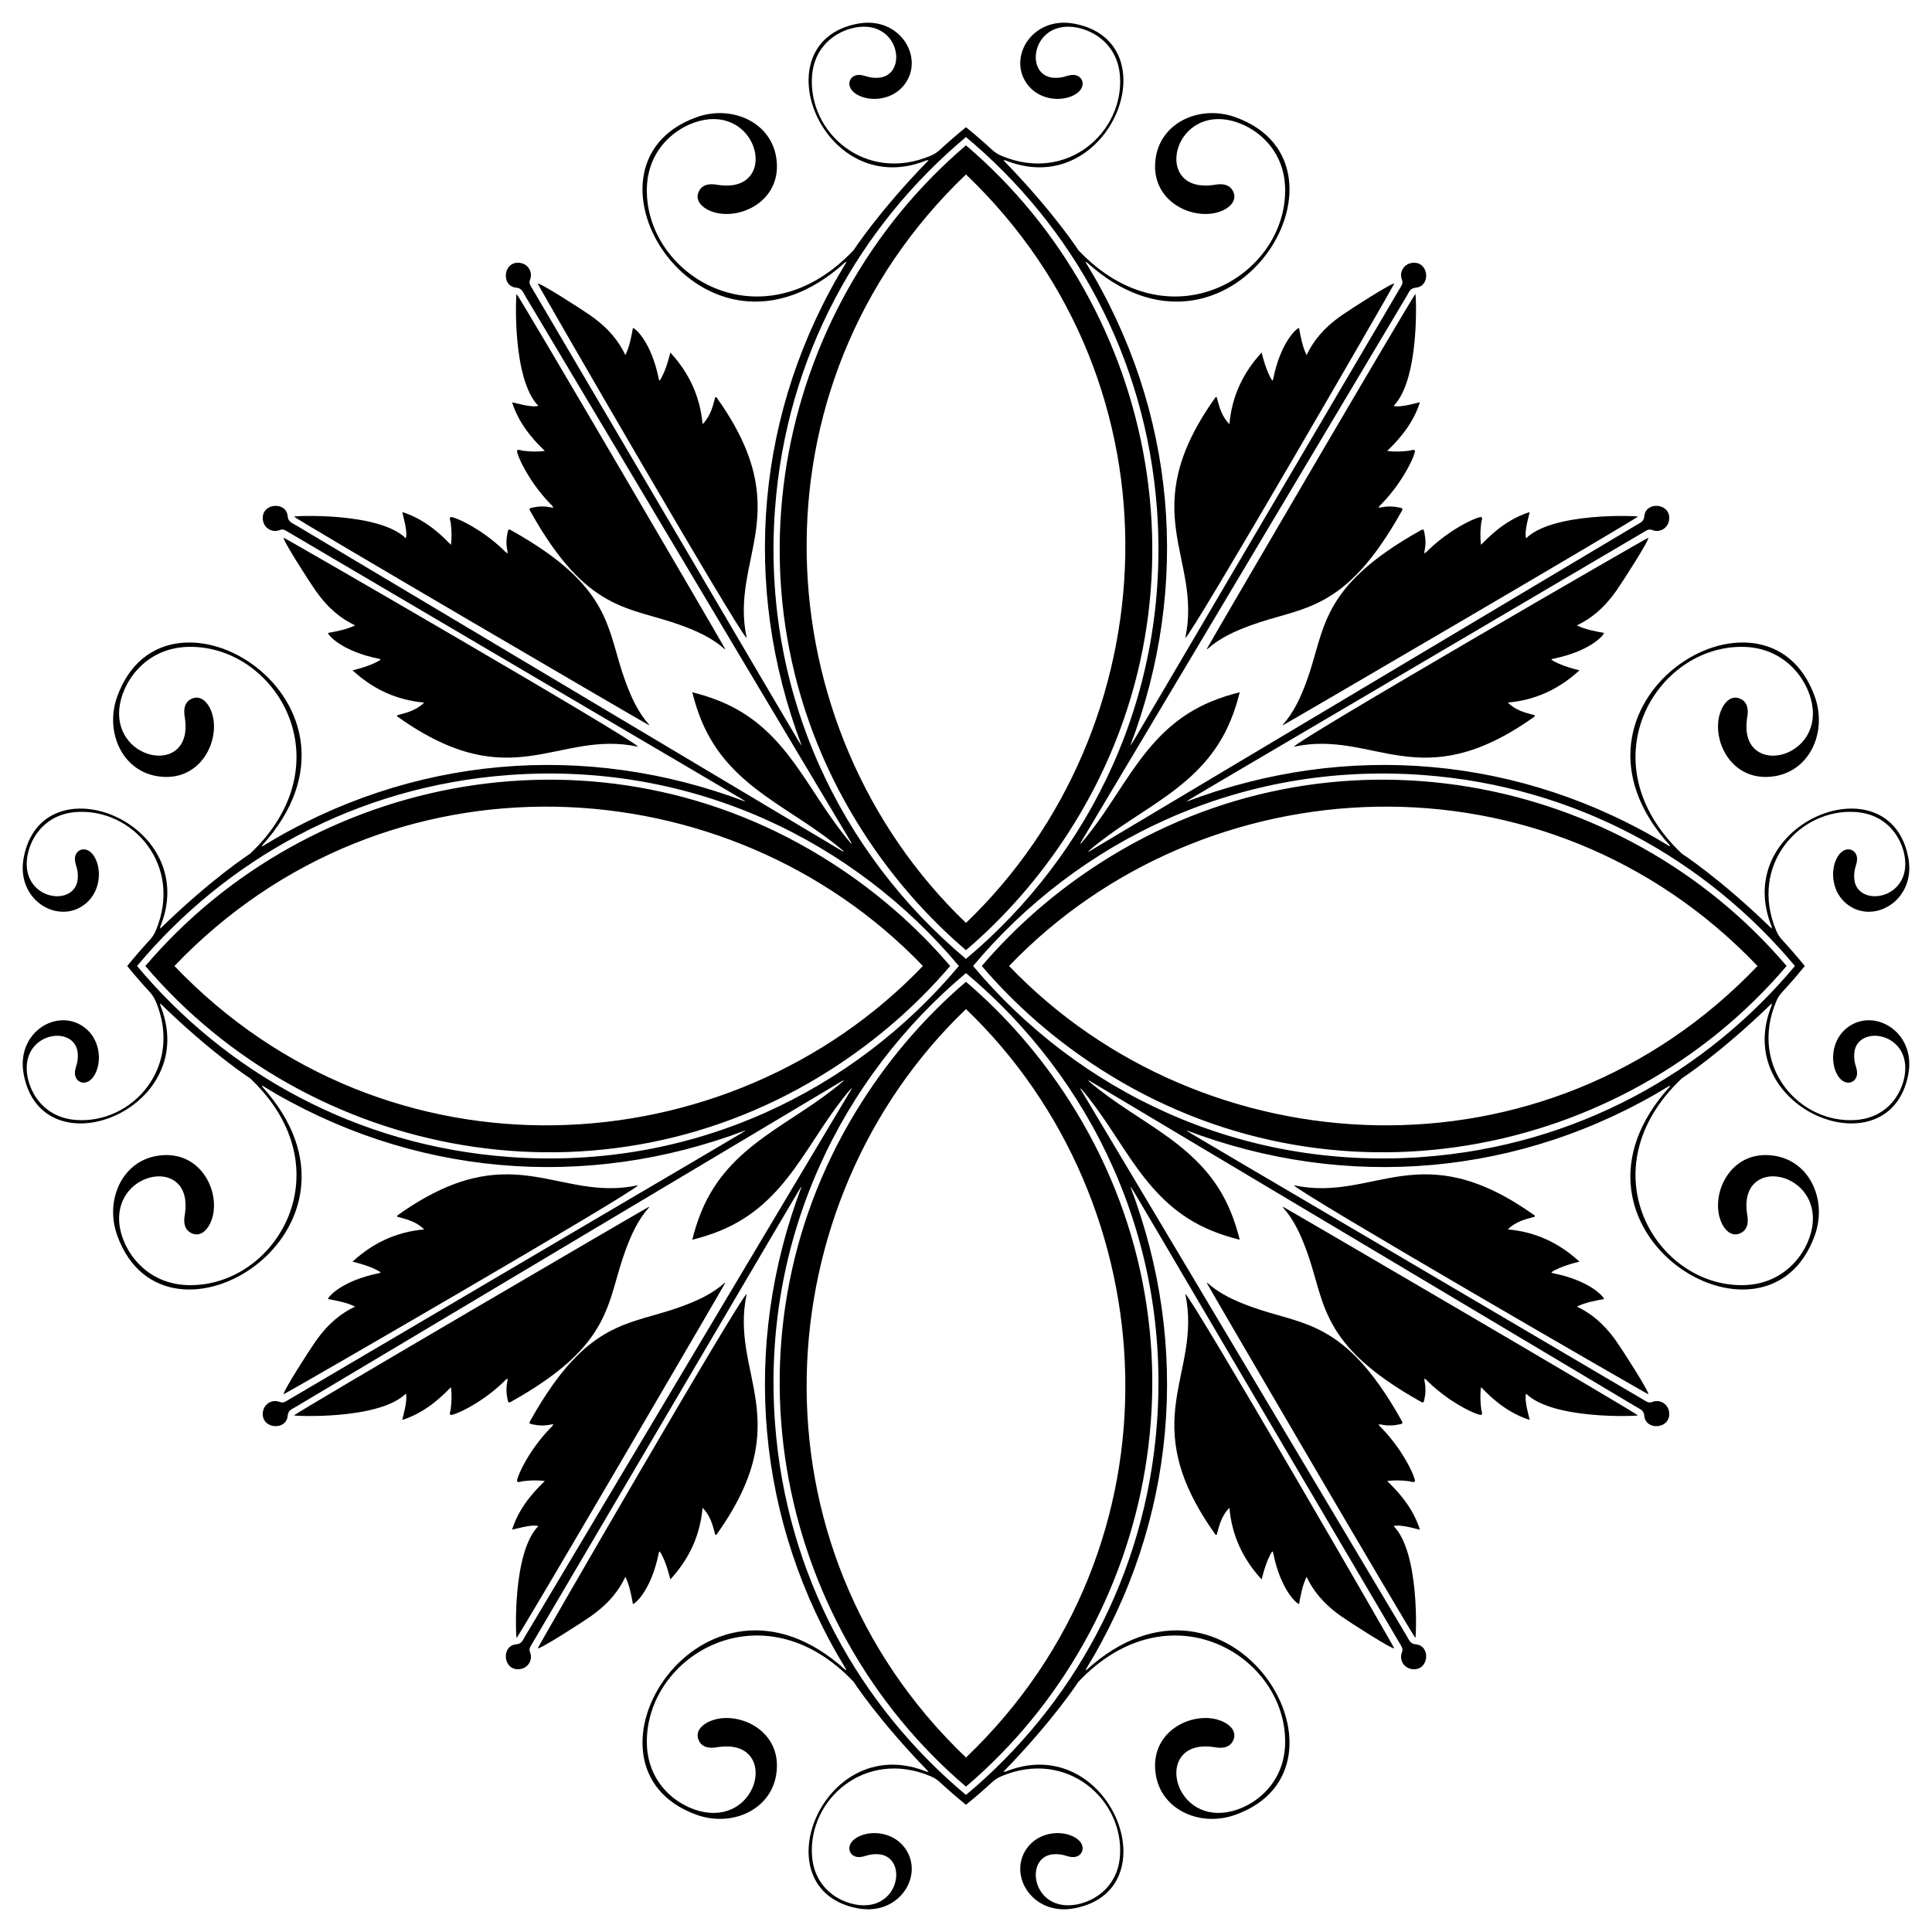
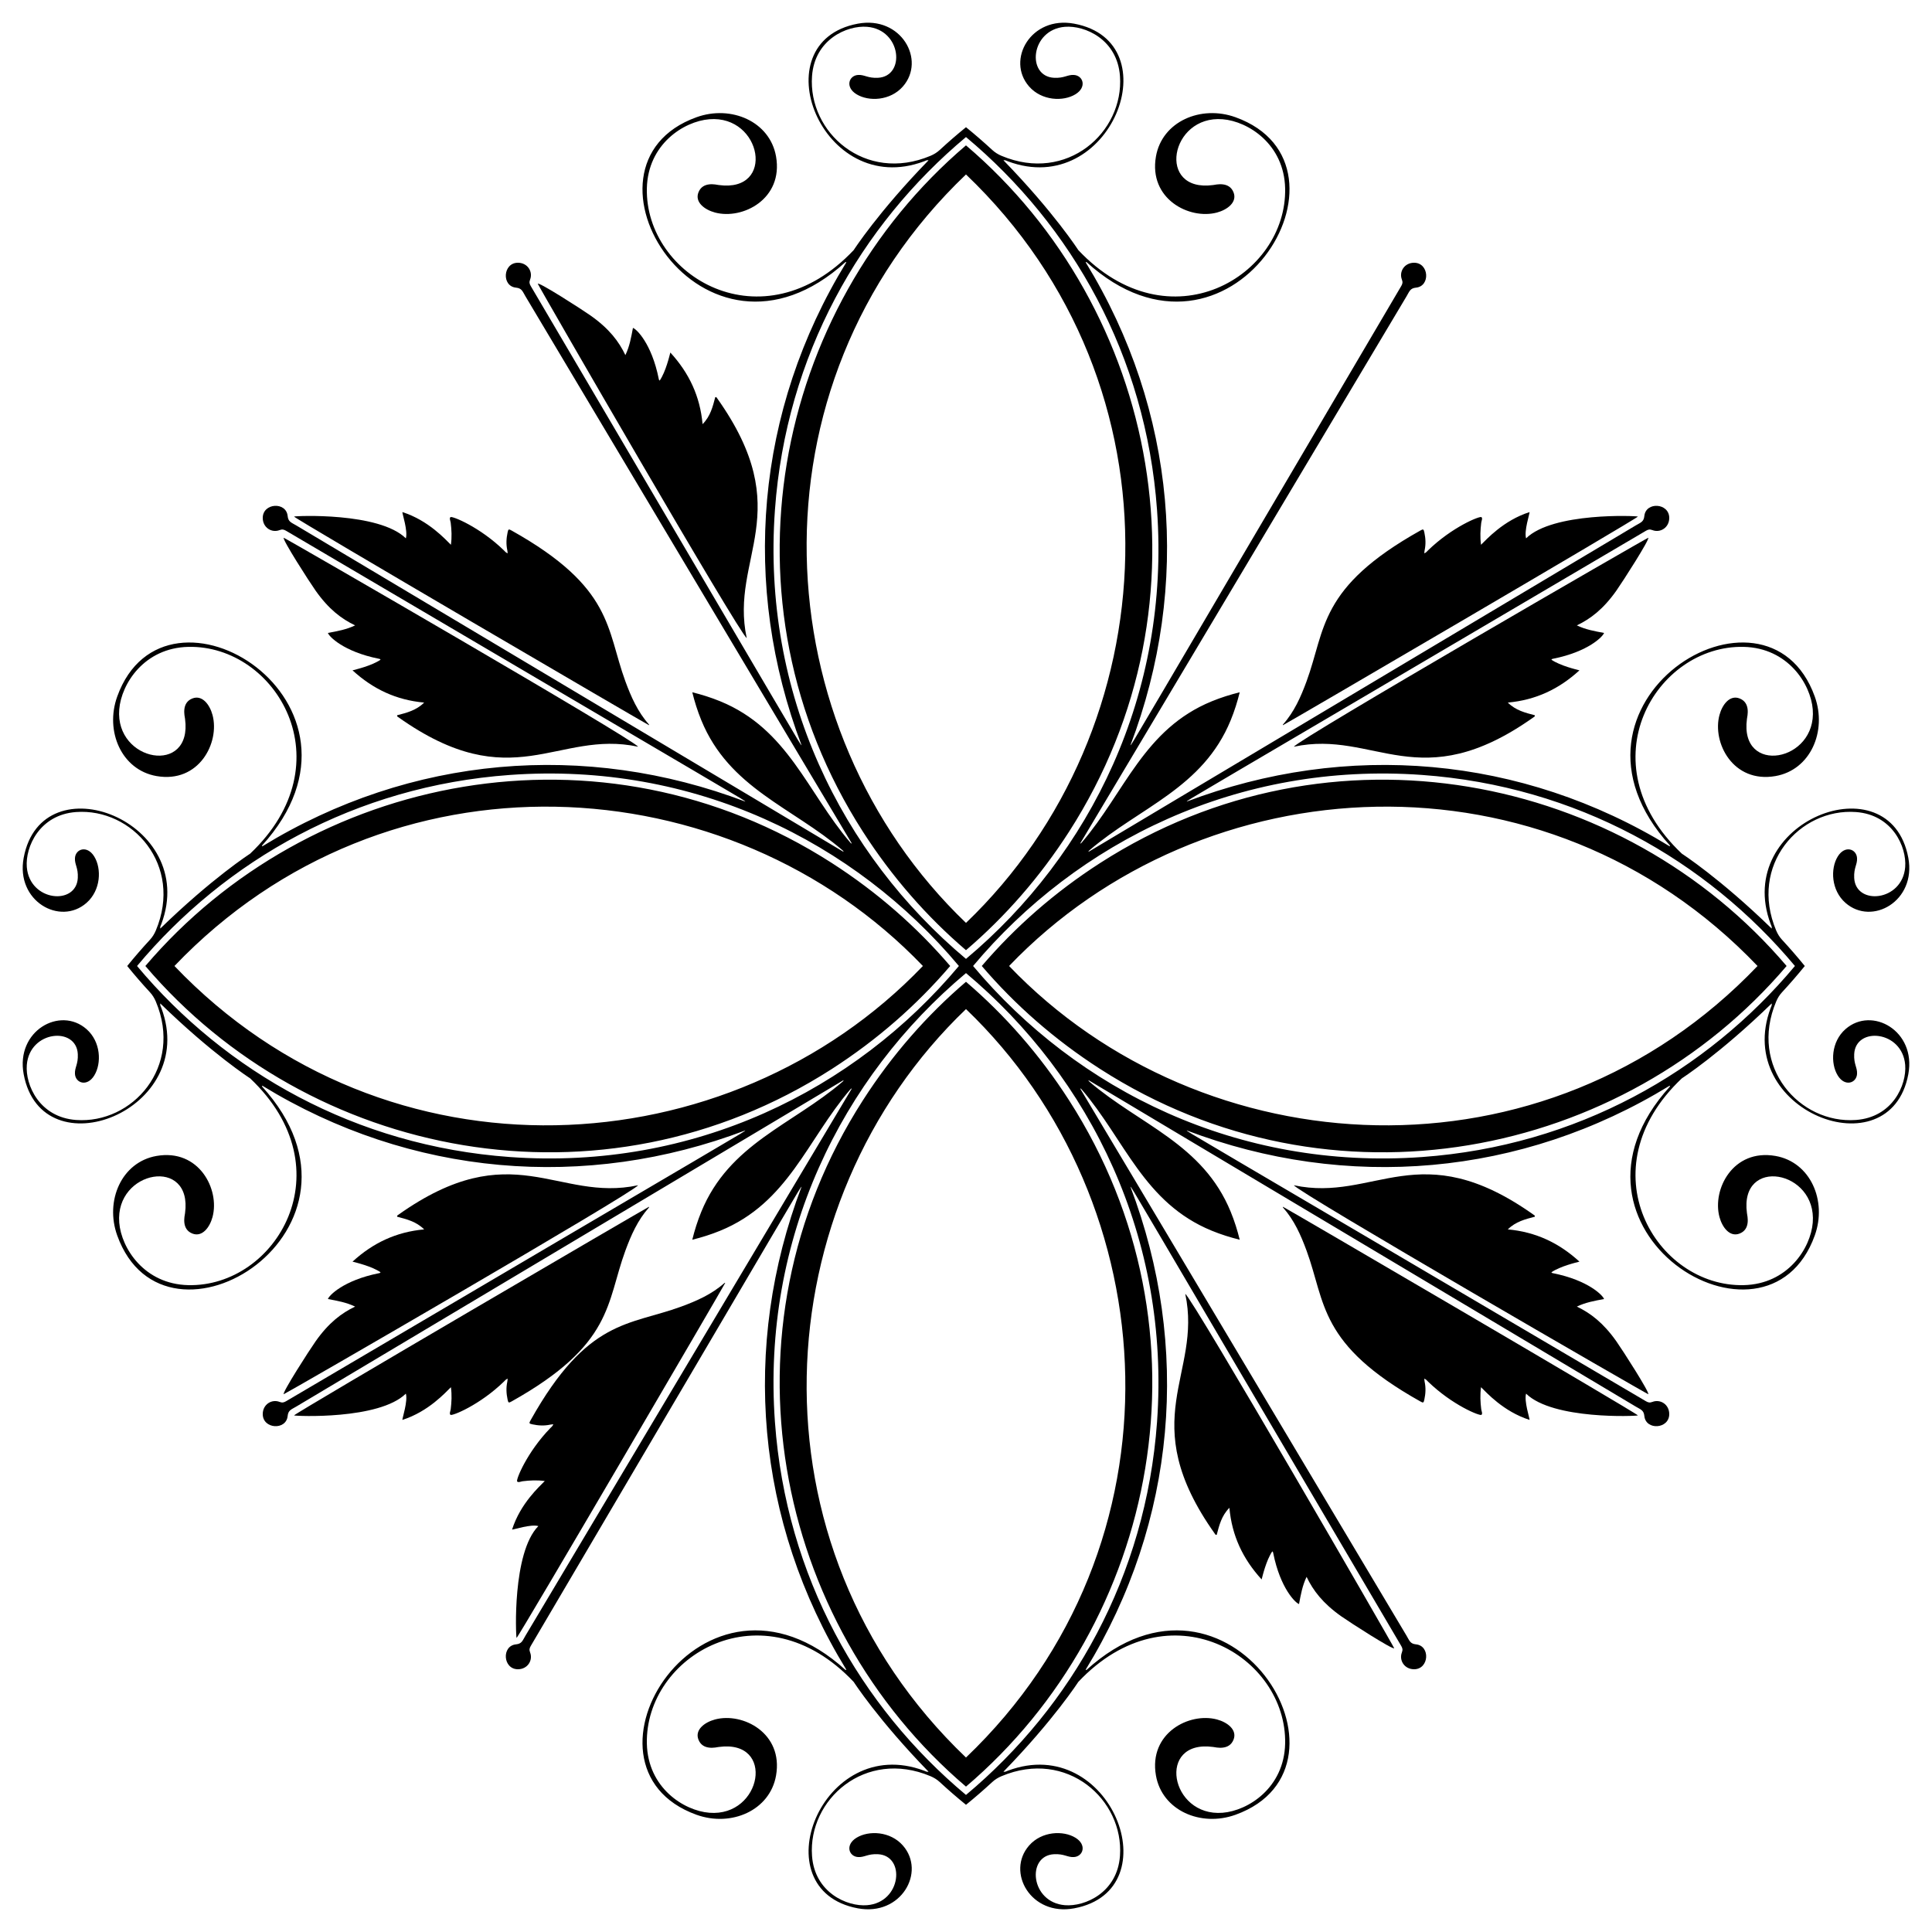
<svg xmlns="http://www.w3.org/2000/svg" enable-background="new 0 0 1638.486 1638.486" version="1.1" viewBox="0 0 1638.5 1638.5" xml:space="preserve">
  <path d="m587.11 587.11c7.73 1.897 15.764 4.39 23.679 7.632 57.639 23.611 73.717 77.066 110.28 119.76 0.352 0.412 0.721 0.842 1.367 0.869 0 0-28.081-46.859-276.84-464.13-2.464-4.133-2.989-6.796-7.974-7.29-12.39-1.226-11.135-21.137 1.62-21.119 8.228 0.011 12.935 7.628 10.307 14.319-0.888 2.261-0.452 3.687 0.625 5.517 239.44 406.64 227.32 387 229.63 389.42-51.407-135.39-39.217-283.8 37.935-409.61l-0.582-0.321c-121.13 110.12-240.1-81.809-126.46-122.74 29.439-10.605 62.287 3.651 67.462 33.324 6.282 36.024-28.344 53.784-51.787 47.499-8.755-2.347-17.176-8.687-14.101-16.908 3.635-9.716 14.985-6.724 17.43-6.396 48.219 6.471 36.525-59.441-8.131-55.812-21.612 1.756-52.136 21.139-52.98 58.57-1.678 74.413 98.145 134.28 175.43 52.387 1e-3 -1e-3 20.678-32.16 63.484-76.159-1.629-0.289-2.692 0.476-3.803 0.893-87.048 32.595-139.14-101.24-56.217-116.74 36.768-6.874 57.938 30.854 38.232 53.285-10.737 12.222-29.053 12.902-39.336 6.567-9.868-6.079-6.421-15.866 1.293-16.359 5.539-0.354 8.108 2.836 16.862 2.411 23.615-1.147 20.133-40.893-9.2-43.247-16.941-1.359-44.409 10.672-46.665 41.789-3.458 47.683 45.006 90.968 100.46 67.627 2.925-1.231 5.521-2.825 7.874-4.998 7.23-6.68 14.643-13.104 22.243-19.271 7.599 6.167 15.013 12.591 22.243 19.271 2.353 2.174 4.949 3.767 7.874 4.998 55.455 23.341 103.92-19.944 100.46-67.627-2.256-31.117-29.724-43.148-46.665-41.789-29.333 2.354-32.815 42.1-9.2 43.247 8.754 0.425 11.323-2.764 16.862-2.411 7.714 0.492 11.161 10.28 1.293 16.359-10.284 6.335-28.6 5.655-39.336-6.567-19.706-22.43 1.464-60.159 38.232-53.285 82.92 15.503 30.831 149.34-56.218 116.74-1.111-0.416-2.174-1.181-3.803-0.893 42.805 43.999 63.483 76.158 63.484 76.159 77.282 81.898 177.1 22.026 175.43-52.387-0.844-37.431-31.368-56.814-52.98-58.57-44.656-3.629-56.35 62.283-8.131 55.812 2.445-0.328 13.795-3.32 17.43 6.396 3.076 8.221-5.345 14.561-14.101 16.908-23.443 6.285-58.069-11.475-51.787-47.499 5.175-29.673 38.023-43.929 67.462-33.324 113.64 40.937-5.336 232.86-126.46 122.74l-0.582 0.321c77.152 125.81 89.342 274.22 37.935 409.61 2.315-2.417-9.814 17.22 229.63-389.42 1.077-1.829 1.512-3.256 0.625-5.517-2.627-6.691 2.079-14.308 10.307-14.319 12.756-0.017 14.011 19.893 1.62 21.119-4.985 0.494-5.51 3.157-7.974 7.29-248.76 417.28-276.84 464.14-276.84 464.14 0.646-0.027 1.015-0.457 1.367-0.869 36.565-42.696 52.643-96.151 110.28-119.76 7.914-3.242 15.949-5.735 23.679-7.632-1.897 7.73-4.39 15.764-7.632 23.679-23.611 57.639-77.066 73.717-119.76 110.28-0.412 0.352-0.842 0.721-0.869 1.367 0 0 46.859-28.081 464.13-276.84 4.133-2.464 6.796-2.989 7.29-7.974 1.226-12.39 21.136-11.135 21.119 1.62-0.011 8.228-7.628 12.935-14.319 10.307-2.261-0.888-3.687-0.452-5.517 0.625-406.64 239.44-387 227.32-389.42 229.63 135.39-51.407 283.8-39.217 409.61 37.935l0.321-0.582c-110.12-121.13 81.809-240.1 122.74-126.46 10.605 29.439-3.651 62.287-33.324 67.462-36.024 6.282-53.784-28.344-47.499-51.787 2.347-8.755 8.687-17.176 16.908-14.101 9.716 3.635 6.724 14.985 6.396 17.43-6.471 48.219 59.441 36.525 55.812-8.131-1.756-21.612-21.139-52.136-58.57-52.98-74.413-1.678-134.28 98.145-52.387 175.43 1e-3 1e-3 32.16 20.678 76.159 63.484 0.289-1.629-0.476-2.692-0.892-3.803-32.595-87.049 101.24-139.14 116.74-56.218 6.874 36.768-30.854 57.938-53.285 38.232-12.222-10.737-12.902-29.053-6.567-39.336 6.079-9.868 15.866-6.421 16.359 1.293 0.354 5.539-2.836 8.108-2.411 16.862 1.147 23.615 40.893 20.133 43.247-9.2 1.359-16.941-10.672-44.409-41.789-46.665-47.683-3.458-90.968 45.006-67.627 100.46 1.231 2.925 2.825 5.521 4.998 7.874 6.68 7.23 13.104 14.643 19.271 22.243-6.167 7.599-12.591 15.013-19.271 22.243-2.174 2.353-3.767 4.949-4.998 7.874-23.341 55.455 19.944 103.92 67.627 100.46 31.117-2.256 43.148-29.724 41.789-46.665-2.354-29.333-42.1-32.815-43.247-9.2-0.425 8.754 2.764 11.323 2.411 16.862-0.492 7.714-10.28 11.161-16.359 1.293-6.335-10.284-5.655-28.6 6.567-39.336 22.43-19.706 60.159 1.464 53.285 38.232-15.503 82.92-149.34 30.831-116.74-56.218 0.416-1.111 1.181-2.174 0.892-3.803-43.999 42.805-76.158 63.483-76.159 63.484-81.898 77.282-22.026 177.1 52.387 175.43 37.431-0.844 56.814-31.368 58.57-52.98 3.629-44.656-62.283-56.35-55.812-8.131 0.328 2.445 3.32 13.795-6.396 17.43-8.221 3.076-14.561-5.345-16.908-14.101-6.285-23.443 11.475-58.069 47.499-51.787 29.673 5.175 43.929 38.023 33.324 67.462-40.937 113.64-232.86-5.336-122.74-126.46l-0.321-0.582c-125.81 77.152-274.22 89.342-409.61 37.935 2.417 2.315-17.22-9.814 389.42 229.63 1.829 1.077 3.256 1.512 5.517 0.625 6.691-2.627 14.308 2.079 14.319 10.307 0.017 12.756-19.893 14.011-21.119 1.62-0.494-4.985-3.157-5.51-7.29-7.974-417.27-248.76-464.13-276.84-464.13-276.84 0.027 0.646 0.457 1.015 0.869 1.367 42.696 36.565 96.151 52.643 119.76 110.28 3.242 7.914 5.735 15.949 7.632 23.679-7.73-1.897-15.764-4.39-23.679-7.632-57.639-23.611-73.717-77.066-110.28-119.76-0.352-0.412-0.721-0.842-1.367-0.869 0 0 28.081 46.859 276.84 464.13 2.464 4.133 2.989 6.796 7.974 7.29 12.39 1.226 11.135 21.136-1.62 21.119-8.228-0.011-12.935-7.628-10.307-14.319 0.888-2.261 0.452-3.687-0.625-5.517-239.44-406.64-227.32-387-229.63-389.42 51.407 135.39 39.217 283.8-37.935 409.61l0.582 0.321c121.13-110.12 240.1 81.809 126.46 122.74-29.439 10.605-62.287-3.651-67.462-33.324-6.282-36.024 28.344-53.784 51.787-47.499 8.755 2.347 17.177 8.687 14.101 16.908-3.635 9.716-14.985 6.724-17.43 6.396-48.219-6.471-36.525 59.441 8.131 55.812 21.612-1.756 52.136-21.139 52.98-58.57 1.678-74.413-98.145-134.28-175.43-52.387-1e-3 1e-3 -20.678 32.16-63.484 76.159 1.629 0.289 2.692-0.476 3.803-0.892 87.049-32.595 139.14 101.24 56.218 116.74-36.768 6.874-57.938-30.854-38.232-53.285 10.737-12.222 29.053-12.902 39.336-6.567 9.868 6.079 6.421 15.866-1.293 16.359-5.539 0.354-8.108-2.836-16.862-2.411-23.615 1.147-20.133 40.893 9.2 43.247 16.941 1.359 44.409-10.672 46.665-41.789 3.458-47.683-45.006-90.968-100.46-67.627-2.925 1.231-5.521 2.825-7.874 4.998-7.23 6.68-14.643 13.104-22.243 19.271-7.599-6.167-15.013-12.591-22.243-19.271-2.353-2.174-4.949-3.767-7.874-4.998-55.455-23.341-103.92 19.944-100.46 67.627 2.256 31.117 29.724 43.148 46.665 41.789 29.333-2.354 32.815-42.1 9.2-43.247-8.754-0.425-11.323 2.764-16.862 2.411-7.714-0.492-11.161-10.28-1.293-16.359 10.284-6.335 28.6-5.655 39.336 6.567 19.706 22.43-1.464 60.159-38.232 53.285-82.92-15.503-30.831-149.34 56.218-116.74 1.111 0.416 2.174 1.181 3.803 0.892-42.805-43.999-63.483-76.158-63.484-76.159-77.282-81.898-177.1-22.026-175.43 52.387 0.844 37.431 31.368 56.814 52.98 58.57 44.656 3.629 56.35-62.283 8.131-55.812-2.445 0.328-13.795 3.32-17.43-6.396-3.076-8.221 5.345-14.561 14.101-16.908 23.443-6.285 58.07 11.475 51.787 47.499-5.175 29.673-38.023 43.929-67.462 33.324-113.64-40.937 5.336-232.86 126.46-122.74l0.582-0.321c-77.152-125.81-89.342-274.22-37.935-409.61-2.315 2.417 9.814-17.22-229.63 389.42-1.077 1.829-1.512 3.256-0.625 5.517 2.627 6.691-2.079 14.308-10.307 14.319-12.756 0.017-14.011-19.893-1.62-21.119 4.985-0.494 5.51-3.157 7.974-7.29 248.76-417.27 276.84-464.13 276.84-464.13-0.646 0.027-1.015 0.457-1.367 0.869-36.565 42.696-52.643 96.151-110.28 119.76-7.914 3.242-15.949 5.735-23.679 7.632 1.897-7.73 4.39-15.764 7.632-23.679 23.611-57.639 77.066-73.717 119.76-110.28 0.412-0.352 0.842-0.721 0.869-1.367 0 0-46.859 28.081-464.13 276.84-4.133 2.464-6.796 2.989-7.29 7.974-1.226 12.39-21.137 11.135-21.119-1.62 0.011-8.228 7.628-12.935 14.319-10.307 2.261 0.888 3.687 0.452 5.517-0.625 406.64-239.44 387-227.32 389.42-229.63-135.39 51.407-283.8 39.217-409.61-37.935l-0.321 0.582c110.12 121.13-81.809 240.1-122.74 126.46-10.605-29.439 3.651-62.287 33.324-67.462 36.024-6.282 53.784 28.344 47.499 51.787-2.347 8.755-8.687 17.177-16.908 14.101-9.716-3.635-6.724-14.985-6.396-17.43 6.471-48.219-59.441-36.525-55.812 8.131 1.756 21.612 21.139 52.136 58.57 52.98 74.413 1.678 134.28-98.145 52.387-175.43-1e-3 -1e-3 -32.16-20.678-76.159-63.484-0.289 1.629 0.476 2.692 0.893 3.803 32.595 87.049-101.24 139.14-116.74 56.218-6.874-36.768 30.854-57.938 53.285-38.232 12.222 10.737 12.902 29.053 6.567 39.336-6.079 9.868-15.866 6.421-16.359-1.293-0.354-5.539 2.836-8.108 2.411-16.862-1.147-23.615-40.893-20.133-43.247 9.2-1.359 16.941 10.672 44.409 41.789 46.665 47.683 3.458 90.968-45.006 67.627-100.46-1.231-2.925-2.825-5.521-4.998-7.874-6.68-7.23-13.104-14.643-19.271-22.243 6.167-7.599 12.591-15.013 19.271-22.243 2.174-2.353 3.767-4.949 4.998-7.874 23.341-55.455-19.944-103.92-67.627-100.46-31.117 2.256-43.148 29.724-41.789 46.665 2.354 29.333 42.1 32.815 43.247 9.2 0.425-8.754-2.764-11.323-2.411-16.862 0.492-7.714 10.28-11.161 16.359-1.293 6.335 10.284 5.655 28.6-6.567 39.336-22.43 19.706-60.159-1.464-53.285-38.232 15.503-82.92 149.34-30.831 116.74 56.218-0.416 1.111-1.181 2.174-0.893 3.803 43.999-42.805 76.158-63.483 76.159-63.484 81.898-77.282 22.026-177.1-52.387-175.43-37.431 0.844-56.814 31.368-58.57 52.98-3.629 44.656 62.283 56.35 55.812 8.131-0.328-2.445-3.32-13.795 6.396-17.43 8.221-3.076 14.561 5.345 16.908 14.101 6.285 23.443-11.475 58.07-47.499 51.787-29.673-5.175-43.929-38.023-33.324-67.462 40.937-113.64 232.86 5.336 122.74 126.46l0.321 0.582c125.81-77.151 274.22-89.341 409.61-37.934-2.417-2.315 17.22 9.814-389.42-229.63-1.829-1.077-3.256-1.512-5.517-0.625-6.691 2.627-14.308-2.079-14.319-10.307-0.017-12.756 19.893-14.011 21.119-1.62 0.494 4.985 3.157 5.51 7.29 7.974 417.28 248.76 464.14 276.84 464.14 276.84-0.027-0.646-0.457-1.015-0.869-1.367-42.696-36.565-96.151-52.643-119.76-110.28-3.242-7.915-5.735-15.949-7.632-23.679zm232.13-439.16c-188.51 179.96-171.69 470.34 0 634.74 171.69-164.4 188.51-454.79 0-634.74zm-671.29 671.29c179.96 188.51 470.34 171.69 634.74 0-164.4-171.69-454.79-188.51-634.74 0zm671.29 671.29c188.51-179.96 171.69-470.34 0-634.74-171.69 164.4-188.51 454.79 0 634.74zm671.29-671.29c-179.96-188.51-470.34-171.69-634.74 0 164.4 171.69 454.79 188.51 634.74 0zm-671.29-703.01c-89.654 74.938-152.57 185.2-162.02 316.17-11.257 156.03 56.517 292.42 162.02 380.82 105.5-88.398 173.27-224.79 162.02-380.82-9.449-130.97-72.361-241.23-162.02-316.17zm-703.01 703.01c74.938 89.654 185.2 152.57 316.17 162.02 156.03 11.257 292.42-56.517 380.82-162.02-88.398-105.5-224.79-173.27-380.82-162.02-130.97 9.449-241.23 72.361-316.17 162.02zm703.01 703.01c89.654-74.938 152.57-185.2 162.02-316.17 11.257-156.03-56.517-292.42-162.02-380.82-105.5 88.398-173.27 224.79-162.02 380.82 9.449 130.97 72.361 241.23 162.02 316.17zm703.01-703.01c-74.938-89.654-185.2-152.57-316.17-162.02-156.03-11.257-292.42 56.517-380.82 162.02 88.398 105.5 224.79 173.27 380.82 162.02 130.97-9.449 241.23-72.361 316.17-162.02zm-703.01-13.397c-33.136-28.335-62.651-61.959-87.365-100.42-125.79-195.75-75.604-443.5 87.365-582.14 162.97 138.64 213.16 386.4 87.365 582.14-24.714 38.458-54.229 72.082-87.365 100.42zm-13.397 13.397c-28.335 33.136-61.959 62.651-100.42 87.365-195.75 125.79-443.5 75.604-582.14-87.365 138.64-162.97 386.4-213.16 582.14-87.365 38.458 24.714 72.082 54.229 100.42 87.365zm13.397 13.397c33.136 28.335 62.651 61.959 87.365 100.42 125.79 195.75 75.604 443.5-87.365 582.14-162.97-138.64-213.16-386.4-87.365-582.14 24.714-38.458 54.229-72.082 87.365-100.42zm13.397-13.397c28.335-33.136 61.959-62.651 100.42-87.365 195.75-125.79 443.5-75.604 582.14 87.365-138.64 162.97-386.4 213.16-582.14 87.365-38.458-24.714-72.082-54.229-100.42-87.365z" />
  <path d="m530.38 301.17c3.558-7.358 4.932-15.142 6.402-23.051 2.75 0.668 15.862 13.039 21.901 43.221 0.083 0.415 0.032 0.883 0.801 1.421 5.193-7.633 8.306-21.15 9.019-23.789 15.907 17.367 25.199 37.053 27.343 60.749 6.682-6.736 8.635-14.867 10.744-22.874 0.96-0.378 1.244 0.395 1.588 0.879 68.846 96.935 10.425 134.93 25.098 203.41-5.915-3.091-177.2-299.44-177.21-300.54 1.364-1.304 37.127 21.603 44.903 27.098 15.714 11.106 23.888 21.934 29.411 33.48z" />
  <path d="m301.17 1108.1c-7.358-3.558-15.142-4.932-23.051-6.402 0.668-2.75 13.039-15.862 43.221-21.901 0.415-0.083 0.883-0.032 1.421-0.801-7.633-5.193-21.15-8.306-23.789-9.019 17.367-15.907 37.053-25.199 60.749-27.343-6.736-6.682-14.867-8.635-22.874-10.744-0.378-0.96 0.395-1.244 0.879-1.588 96.935-68.846 134.93-10.425 203.41-25.098-3.091 5.915-299.44 177.2-300.54 177.21-1.304-1.364 21.603-37.127 27.098-44.903 11.106-15.713 21.934-23.888 33.48-29.411z" />
  <path d="m1108.1 1337.3c-3.558 7.358-4.932 15.142-6.402 23.051-2.75-0.668-15.862-13.039-21.901-43.221-0.083-0.415-0.032-0.883-0.801-1.421-5.193 7.633-8.306 21.15-9.019 23.789-15.907-17.367-25.199-37.053-27.343-60.749-6.682 6.736-8.635 14.867-10.744 22.874-0.96 0.378-1.244-0.395-1.588-0.879-68.846-96.935-10.425-134.93-25.098-203.41 5.915 3.091 177.2 299.44 177.21 300.54-1.364 1.304-37.127-21.602-44.903-27.098-15.713-11.106-23.888-21.934-29.411-33.48z" />
  <path d="m1337.3 530.38c7.358 3.558 15.142 4.932 23.051 6.402-0.668 2.75-13.039 15.862-43.221 21.901-0.415 0.083-0.883 0.032-1.421 0.801 7.633 5.193 21.15 8.306 23.789 9.019-17.367 15.907-37.053 25.199-60.749 27.343 6.736 6.682 14.867 8.635 22.874 10.744 0.378 0.96-0.395 1.244-0.879 1.588-96.935 68.846-134.93 10.425-203.41 25.098 3.091-5.915 299.44-177.2 300.54-177.21 1.304 1.364-21.602 37.127-27.098 44.903-11.106 15.714-21.934 23.888-33.48 29.411z" />
-   <path d="m1108.1 301.17c-3.558-7.358-4.932-15.142-6.402-23.051-2.75 0.668-15.862 13.039-21.901 43.221-0.083 0.415-0.032 0.883-0.801 1.421-5.193-7.633-8.306-21.15-9.019-23.789-15.907 17.367-25.199 37.053-27.343 60.749-6.682-6.736-8.635-14.867-10.744-22.874-0.96-0.378-1.244 0.395-1.588 0.879-68.846 96.935-10.425 134.93-25.098 203.41 5.915-3.091 177.2-299.44 177.21-300.54-1.364-1.304-37.127 21.603-44.903 27.098-15.713 11.106-23.888 21.934-29.411 33.48z" />
  <path d="m301.17 530.38c-7.358 3.558-15.142 4.932-23.051 6.402 0.668 2.75 13.039 15.862 43.221 21.901 0.415 0.083 0.883 0.032 1.421 0.801-7.633 5.193-21.15 8.306-23.789 9.019 17.367 15.907 37.053 25.199 60.749 27.343-6.736 6.682-14.867 8.635-22.874 10.744-0.378 0.96 0.395 1.244 0.879 1.588 96.935 68.846 134.93 10.425 203.41 25.098-3.091-5.915-299.44-177.2-300.54-177.21-1.304 1.364 21.603 37.127 27.098 44.903 11.106 15.714 21.934 23.888 33.48 29.411z" />
-   <path d="m530.38 1337.3c3.558 7.358 4.932 15.142 6.402 23.051 2.75-0.668 15.862-13.039 21.901-43.221 0.083-0.415 0.032-0.883 0.801-1.421 5.193 7.633 8.306 21.15 9.019 23.789 15.907-17.367 25.199-37.053 27.343-60.749 6.682 6.736 8.635 14.867 10.744 22.874 0.96 0.378 1.244-0.395 1.588-0.879 68.846-96.935 10.425-134.93 25.098-203.41-5.915 3.091-177.2 299.44-177.21 300.54 1.364 1.304 37.127-21.602 44.903-27.098 15.714-11.106 23.888-21.934 29.411-33.48z" />
  <path d="m1337.3 1108.1c7.358-3.558 15.142-4.932 23.051-6.402-0.668-2.75-13.039-15.862-43.221-21.901-0.415-0.083-0.883-0.032-1.421-0.801 7.633-5.193 21.15-8.306 23.789-9.019-17.367-15.907-37.053-25.199-60.749-27.343 6.736-6.682 14.867-8.635 22.874-10.744 0.378-0.96-0.395-1.244-0.879-1.588-96.935-68.846-134.93-10.425-203.41-25.098 3.091 5.915 299.44 177.2 300.54 177.21 1.304-1.364-21.602-37.127-27.098-44.903-11.106-15.713-21.934-23.888-33.48-29.411z" />
-   <path d="m469.28 430.55c-0.667-1.699-1.731-2.389-2.566-3.249-19.74-20.349-29.308-43.85-28.137-45.25 0.991-1.184 3.15-8e-3 4.763 0.188 6.007 0.731 11.997 1.079 18.679 0.18-4.262-4.409-20.685-18.969-27.731-41.171 1.438-0.12 15.904 4.778 22.275 2.959-22.297-22.65-19.089-93.65-18.479-94.836 1.507 0.167 176.96 300.38 176.96 301.06-0.279-0.027-0.529 0.028-0.642-0.072-10.671-9.511-23.445-15.158-36.658-20.011-44.2-16.234-79.419-10.059-127.79-96.445-1.42-2.535-1.305-2.798 1.65-3.434 4.973-1.07 9.971-1.335 14.989-0.24 0.756 0.162 1.539 0.187 2.69 0.322z" />
  <path d="m430.55 1169.2c-1.699 0.667-2.389 1.731-3.249 2.566-20.349 19.74-43.85 29.308-45.25 28.137-1.184-0.991-8e-3 -3.15 0.188-4.763 0.731-6.007 1.079-11.997 0.18-18.679-4.409 4.262-18.969 20.685-41.171 27.731-0.12-1.438 4.778-15.904 2.959-22.276-22.65 22.297-93.65 19.089-94.836 18.479 0.167-1.507 300.38-176.96 301.06-176.96-0.027 0.279 0.028 0.529-0.072 0.642-9.511 10.671-15.158 23.445-20.011 36.658-16.234 44.2-10.059 79.419-96.445 127.79-2.535 1.419-2.798 1.305-3.434-1.65-1.07-4.973-1.335-9.971-0.24-14.989 0.162-0.755 0.187-1.538 0.322-2.689z" />
-   <path d="m1169.2 1207.9c0.667 1.699 1.731 2.389 2.566 3.249 19.74 20.349 29.308 43.85 28.137 45.25-0.991 1.184-3.15 8e-3 -4.763-0.188-6.007-0.731-11.997-1.078-18.679-0.18 4.262 4.409 20.685 18.969 27.731 41.171-1.438 0.12-15.904-4.778-22.276-2.959 22.297 22.65 19.089 93.65 18.479 94.836-1.507-0.167-176.96-300.38-176.96-301.06 0.279 0.027 0.529-0.028 0.642 0.072 10.671 9.511 23.445 15.158 36.658 20.011 44.2 16.234 79.419 10.059 127.79 96.445 1.419 2.535 1.305 2.798-1.65 3.434-4.973 1.07-9.971 1.335-14.989 0.24-0.755-0.163-1.538-0.188-2.689-0.323z" />
  <path d="m1207.9 469.28c1.699-0.667 2.389-1.731 3.249-2.566 20.349-19.74 43.85-29.308 45.25-28.137 1.184 0.991 8e-3 3.15-0.188 4.763-0.731 6.007-1.078 11.997-0.18 18.679 4.409-4.262 18.969-20.685 41.171-27.731 0.12 1.438-4.778 15.904-2.959 22.275 22.65-22.297 93.65-19.089 94.836-18.479-0.167 1.507-300.38 176.96-301.06 176.96 0.027-0.279-0.028-0.529 0.072-0.642 9.511-10.671 15.158-23.445 20.011-36.658 16.234-44.2 10.059-79.419 96.445-127.79 2.535-1.42 2.798-1.305 3.434 1.65 1.07 4.973 1.335 9.971 0.24 14.989-0.163 0.756-0.188 1.539-0.323 2.69z" />
-   <path d="m1169.2 430.55c0.667-1.699 1.731-2.389 2.566-3.249 19.74-20.349 29.308-43.85 28.137-45.25-0.991-1.184-3.15-8e-3 -4.763 0.188-6.007 0.731-11.997 1.079-18.679 0.18 4.262-4.409 20.685-18.969 27.731-41.171-1.438-0.12-15.904 4.778-22.276 2.959 22.297-22.65 19.089-93.65 18.479-94.836-1.507 0.167-176.96 300.38-176.96 301.06 0.279-0.027 0.529 0.028 0.642-0.072 10.671-9.511 23.445-15.158 36.658-20.011 44.2-16.234 79.419-10.059 127.79-96.445 1.419-2.535 1.305-2.798-1.65-3.434-4.973-1.07-9.971-1.335-14.989-0.24-0.755 0.162-1.538 0.187-2.689 0.322z" />
  <path d="m430.55 469.28c-1.699-0.667-2.389-1.731-3.249-2.566-20.349-19.74-43.85-29.308-45.25-28.137-1.184 0.991-8e-3 3.15 0.188 4.763 0.731 6.007 1.079 11.997 0.18 18.679-4.409-4.262-18.969-20.685-41.171-27.731-0.12 1.438 4.778 15.904 2.959 22.275-22.65-22.297-93.65-19.089-94.836-18.479 0.167 1.507 300.38 176.96 301.06 176.96-0.027-0.279 0.028-0.529-0.072-0.642-9.511-10.671-15.158-23.445-20.011-36.658-16.234-44.2-10.059-79.419-96.445-127.79-2.535-1.42-2.798-1.305-3.434 1.65-1.07 4.973-1.335 9.971-0.24 14.989 0.162 0.756 0.187 1.539 0.322 2.69z" />
  <path d="m469.28 1207.9c-0.667 1.699-1.731 2.389-2.566 3.249-19.74 20.349-29.308 43.85-28.137 45.25 0.991 1.184 3.15 8e-3 4.763-0.188 6.007-0.731 11.997-1.078 18.679-0.18-4.262 4.409-20.685 18.969-27.731 41.171 1.438 0.12 15.904-4.778 22.275-2.959-22.297 22.65-19.089 93.65-18.479 94.836 1.507-0.167 176.96-300.38 176.96-301.06-0.279 0.027-0.529-0.028-0.642 0.072-10.671 9.511-23.445 15.158-36.658 20.011-44.2 16.234-79.419 10.059-127.79 96.445-1.42 2.535-1.305 2.798 1.65 3.434 4.973 1.07 9.971 1.335 14.989 0.24 0.756-0.163 1.539-0.188 2.69-0.323z" />
  <path d="m1207.9 1169.2c1.699 0.667 2.389 1.731 3.249 2.566 20.349 19.74 43.85 29.308 45.25 28.137 1.184-0.991 8e-3 -3.15-0.188-4.763-0.731-6.007-1.078-11.997-0.18-18.679 4.409 4.262 18.969 20.685 41.171 27.731 0.12-1.438-4.778-15.904-2.959-22.276 22.65 22.297 93.65 19.089 94.836 18.479-0.167-1.507-300.38-176.96-301.06-176.96 0.027 0.279-0.028 0.529 0.072 0.642 9.511 10.671 15.158 23.445 20.011 36.658 16.234 44.2 10.059 79.419 96.445 127.79 2.535 1.419 2.798 1.305 3.434-1.65 1.07-4.973 1.335-9.971 0.24-14.989-0.163-0.755-0.188-1.538-0.323-2.689z" />
</svg>